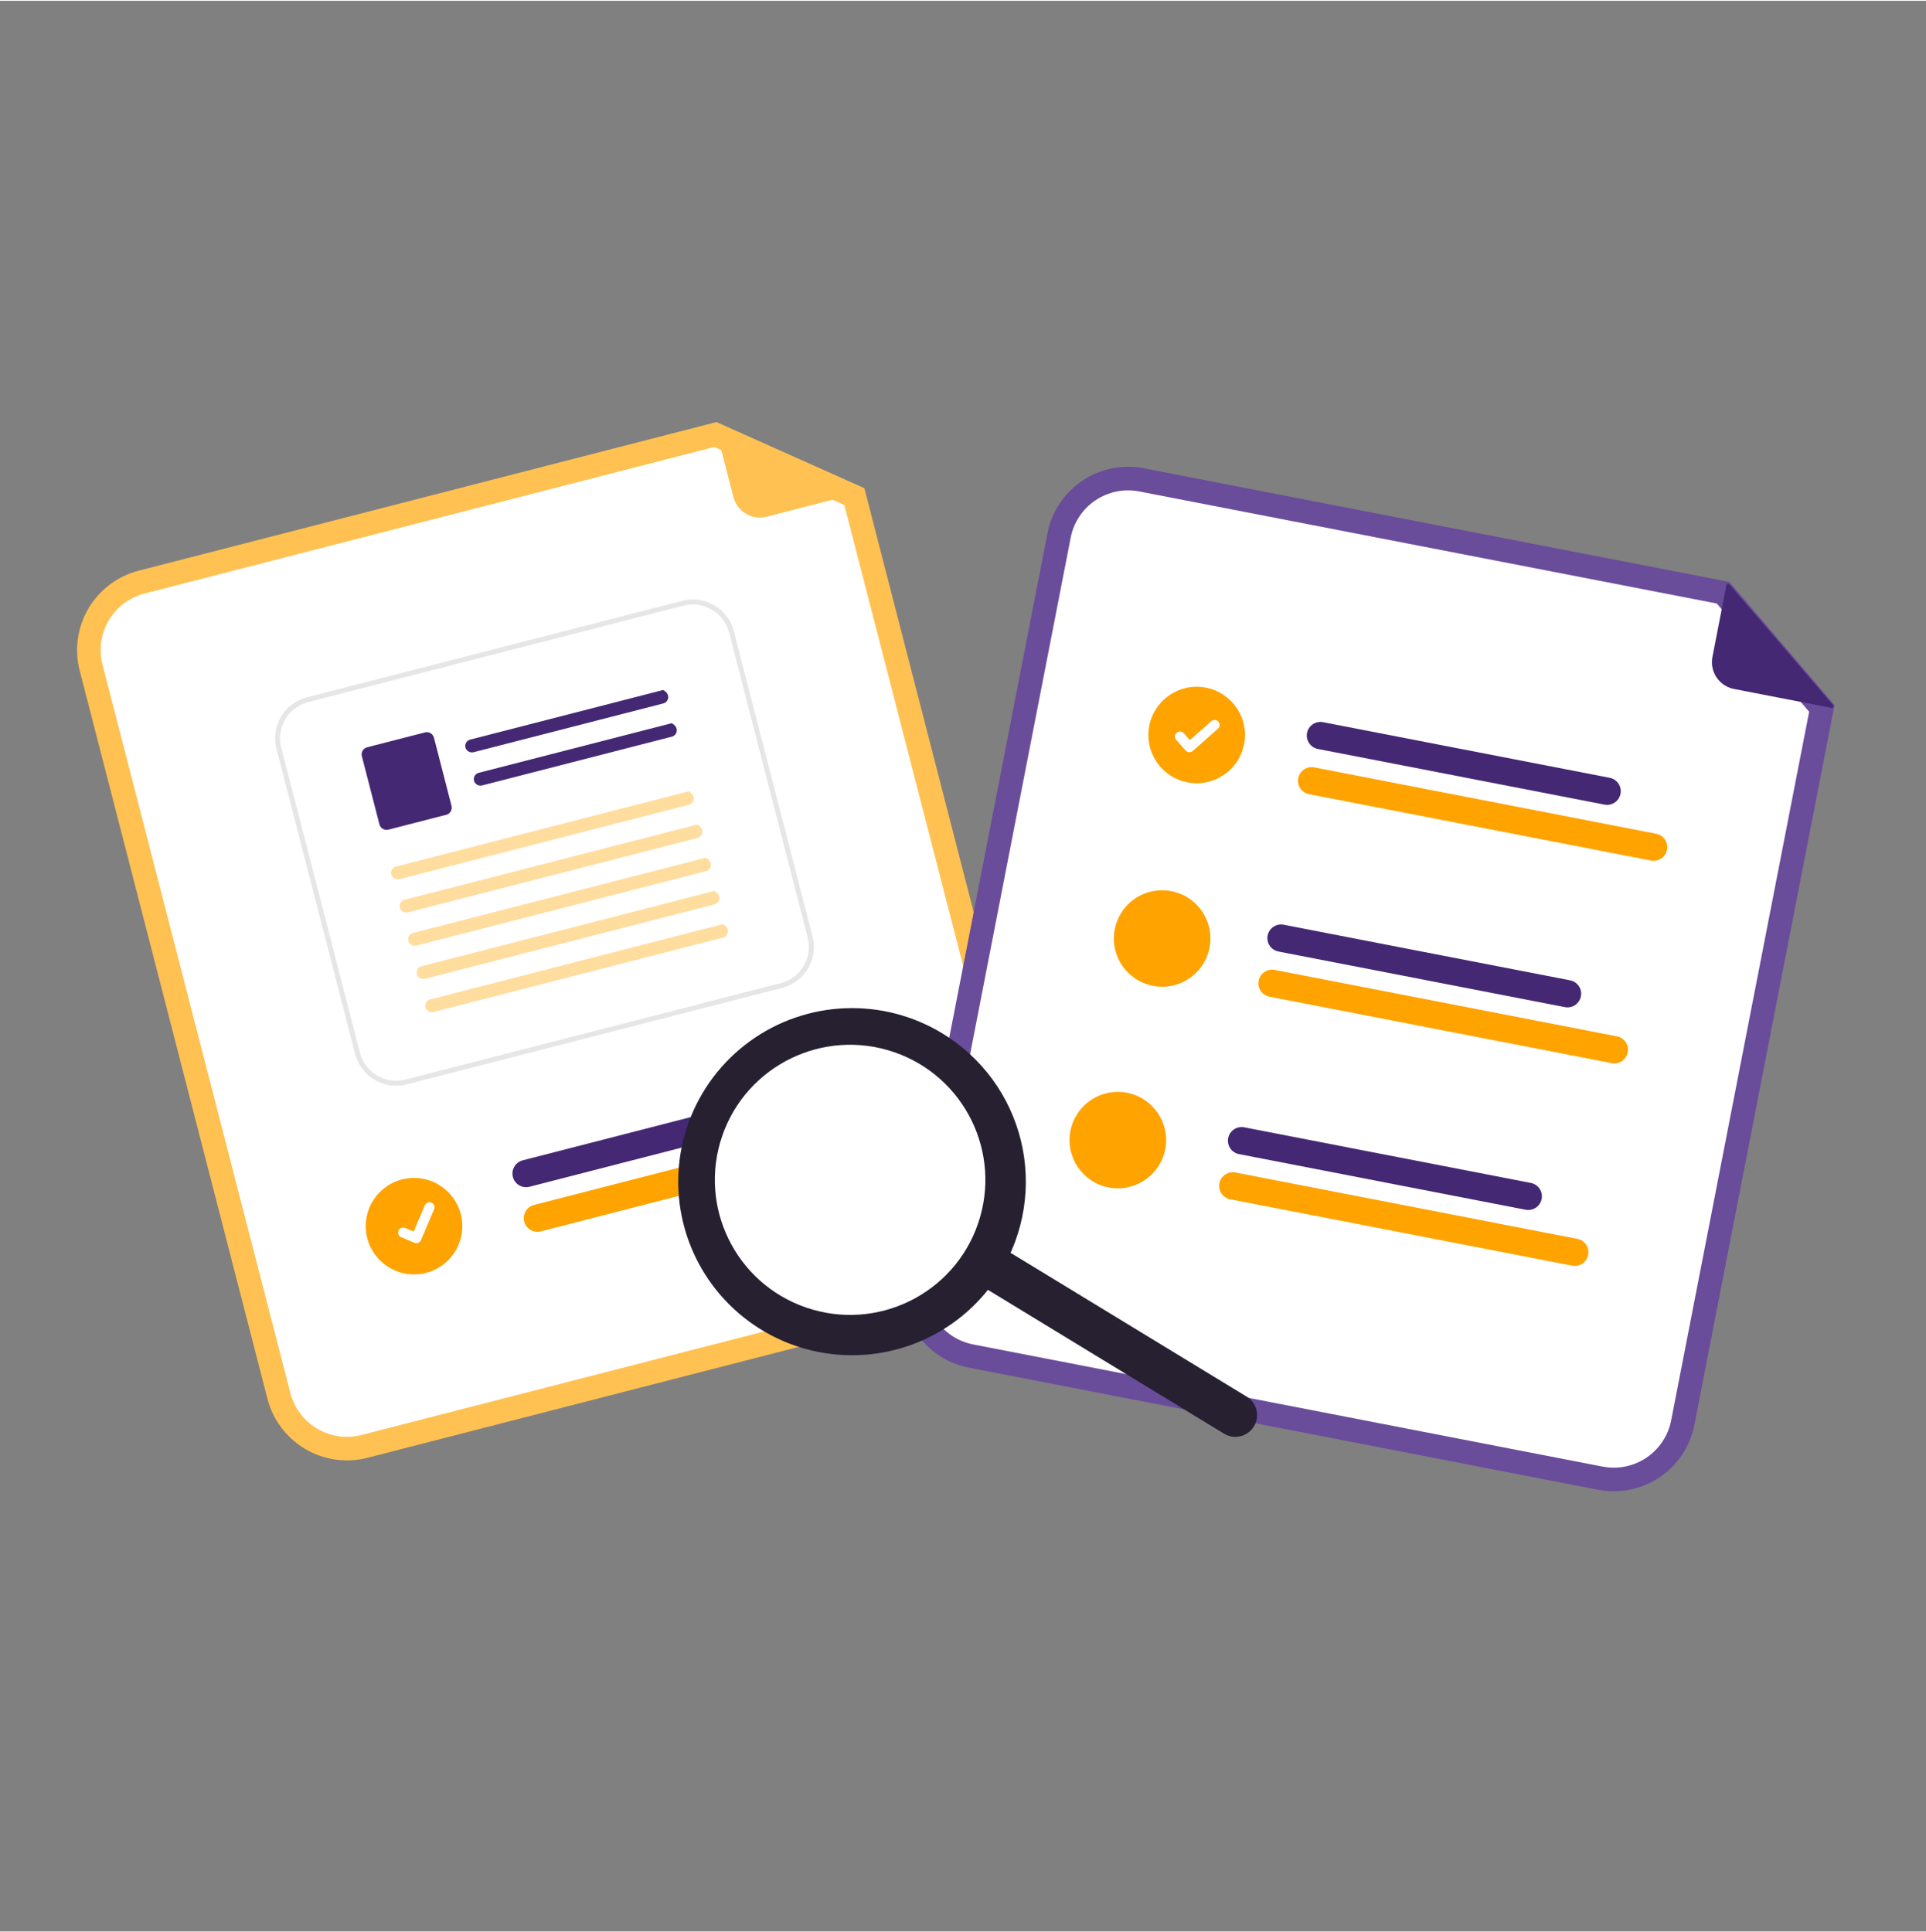
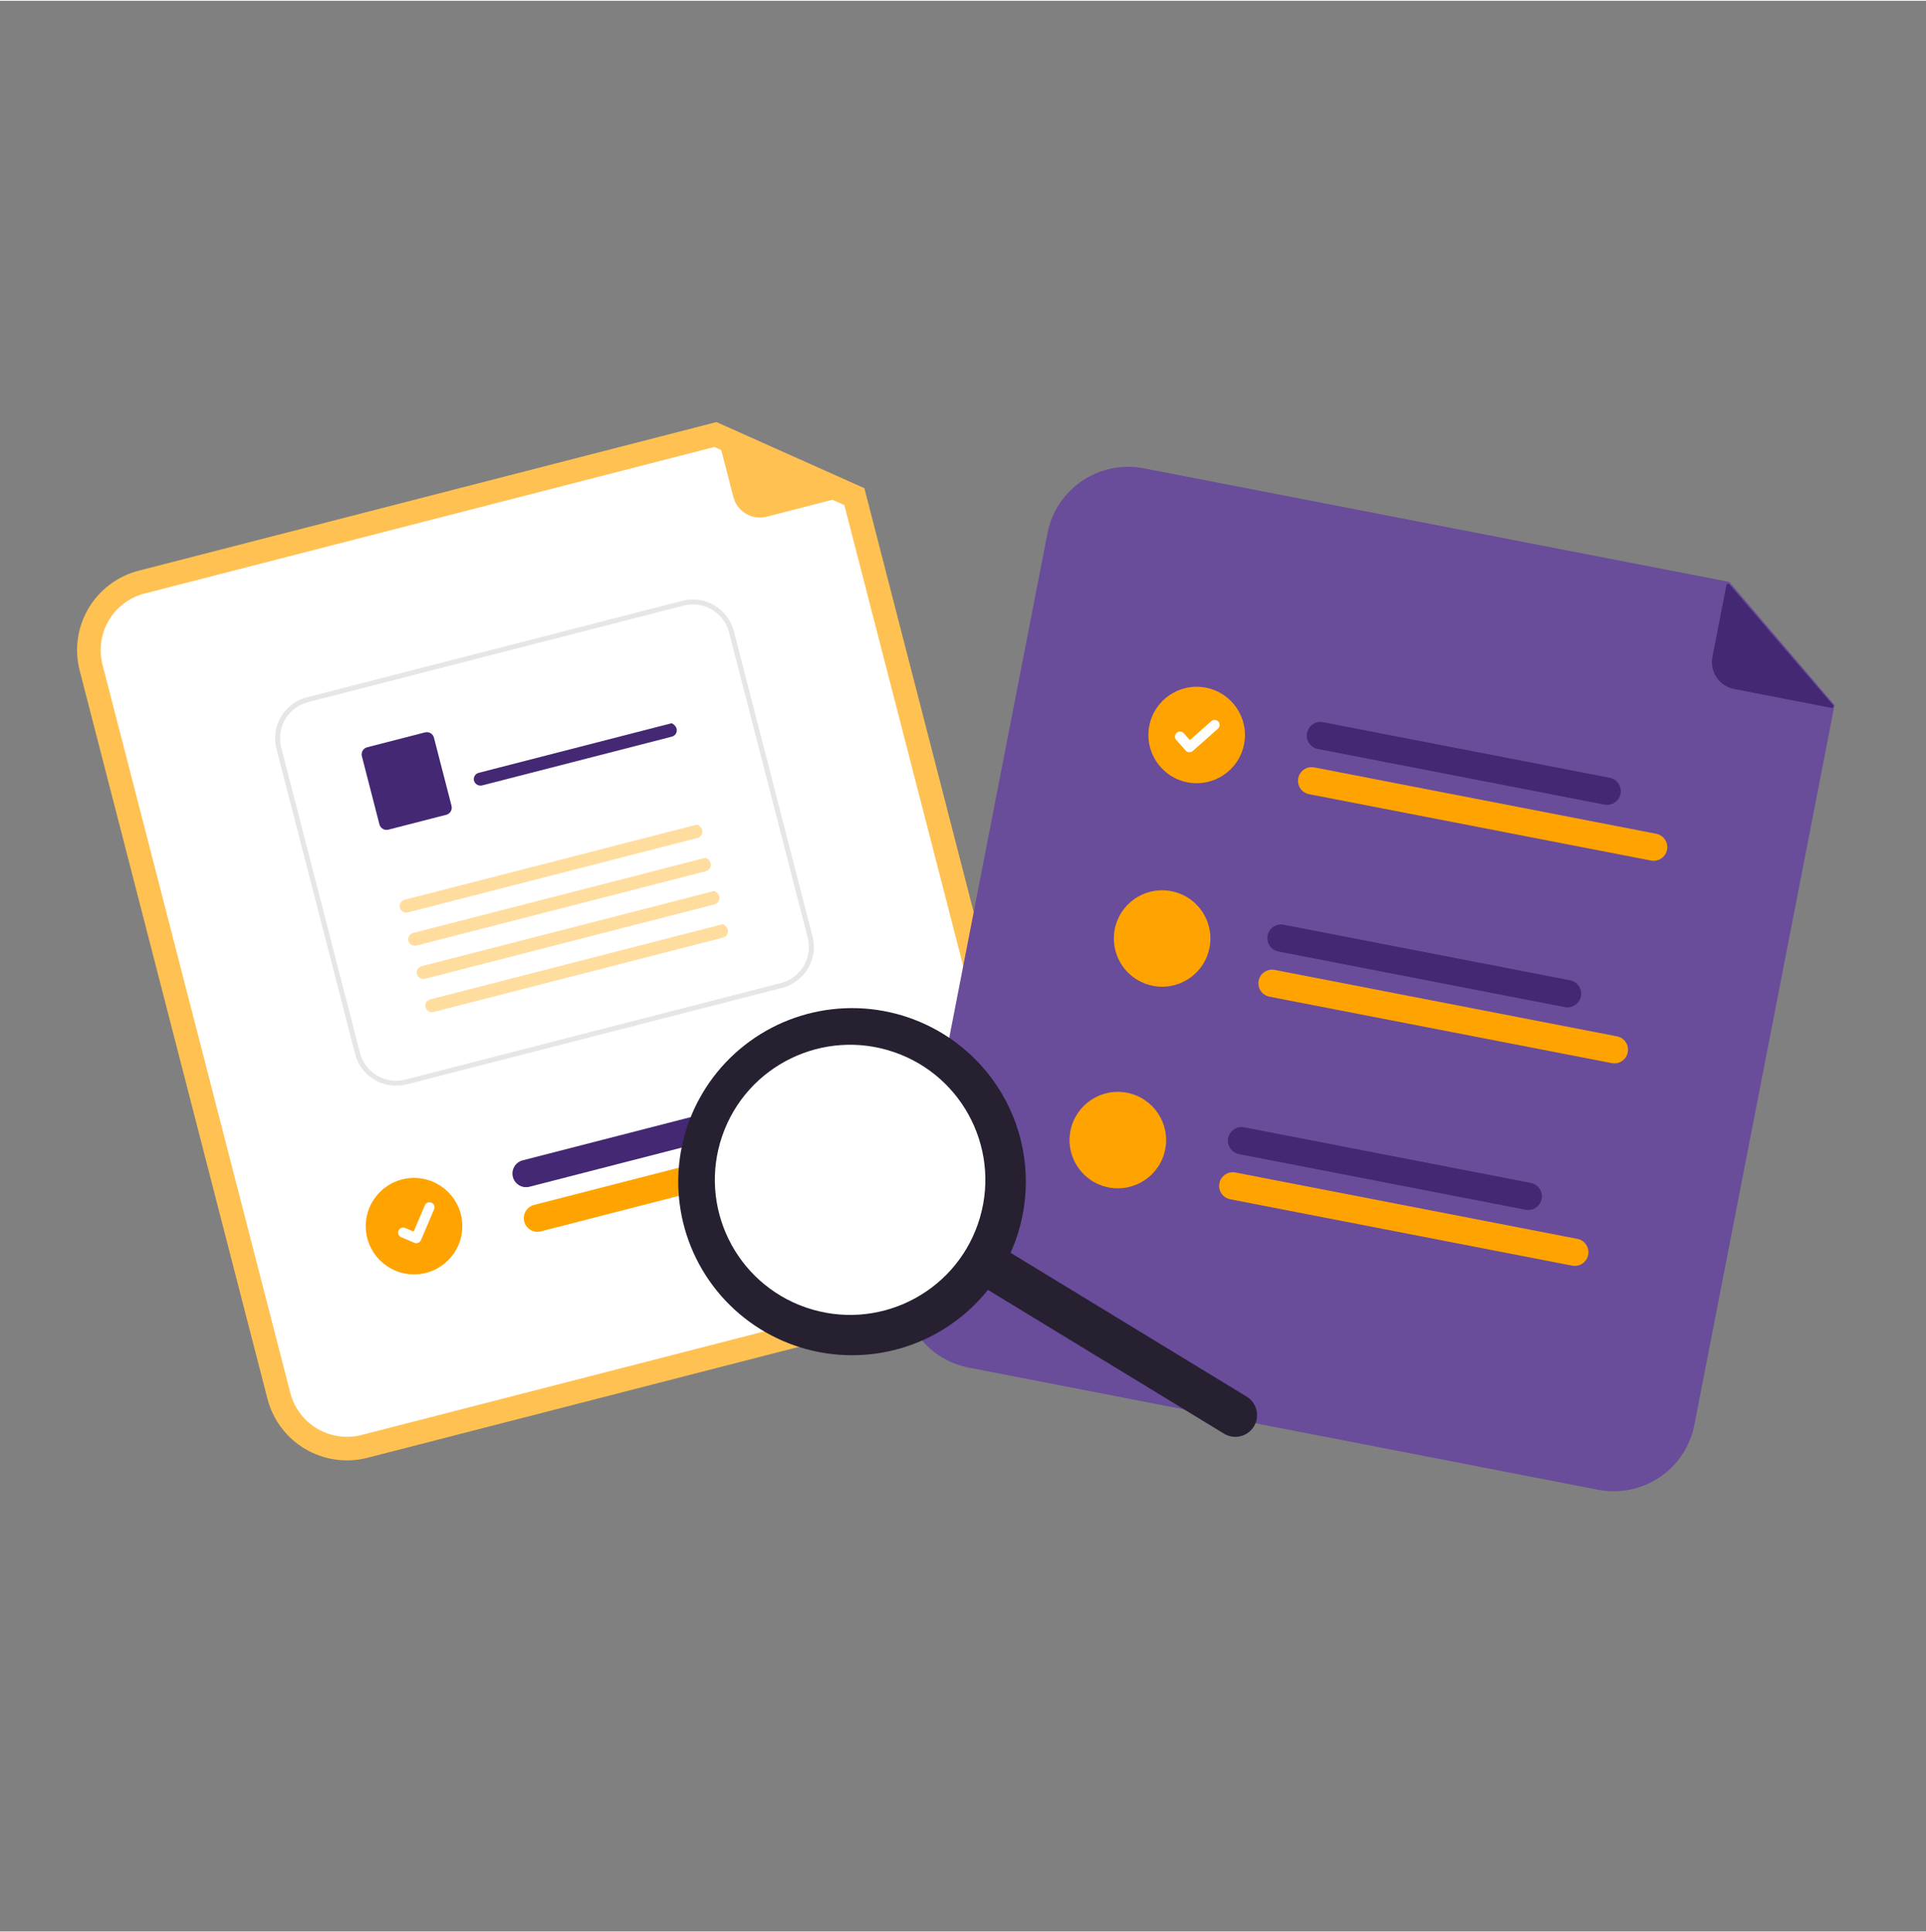
<svg xmlns="http://www.w3.org/2000/svg" width="300" height="301" viewBox="0 0 400 401" fill="none">
  <rect x="0" y="0" width="400" height="401" fill="#808080" stroke="none" />
  <g clip-path="url(#clip0_2705_67643)">
    <path d="M205.297 269.449L76.299 302.625C71.924 303.745 67.282 303.086 63.392 300.792C59.502 298.499 56.682 294.758 55.551 290.39L16.541 139.087C15.419 134.716 16.079 130.08 18.376 126.196C20.673 122.311 24.419 119.495 28.792 118.365L148.803 87.5L179.518 101.233L217.547 248.727C218.669 253.097 218.009 257.733 215.712 261.618C213.416 265.503 209.67 268.319 205.297 269.449Z" fill="#FFC152" />
    <path d="M30.013 123.109C26.899 123.914 24.231 125.919 22.596 128.686C20.96 131.452 20.49 134.754 21.288 137.866L60.301 289.17C61.107 292.28 63.115 294.944 65.885 296.577C68.654 298.211 71.96 298.68 75.076 297.883L204.074 264.708C207.188 263.903 209.855 261.897 211.491 259.131C213.126 256.365 213.596 253.063 212.798 249.951L175.357 104.741L148.362 92.672L30.013 123.109Z" fill="white" />
    <path d="M179.19 102.015L159.226 107.15C157.769 107.525 156.222 107.306 154.926 106.542C153.63 105.777 152.691 104.53 152.316 103.075L148.519 88.348C148.502 88.284 148.504 88.216 148.525 88.153C148.545 88.09 148.583 88.033 148.633 87.99C148.684 87.947 148.746 87.919 148.812 87.91C148.878 87.9 148.945 87.91 149.006 87.937L179.246 101.349C179.313 101.379 179.37 101.429 179.407 101.492C179.445 101.555 179.461 101.629 179.455 101.702C179.449 101.775 179.42 101.845 179.373 101.901C179.325 101.957 179.262 101.997 179.19 102.015Z" fill="#FFC152" />
    <path d="M168.687 231.222L109.956 246.328C109.229 246.511 108.459 246.399 107.815 246.016C107.17 245.634 106.703 245.012 106.516 244.287C106.329 243.562 106.437 242.792 106.817 242.146C107.196 241.5 107.816 241.031 108.541 240.84L167.272 225.734C167.633 225.639 168.01 225.616 168.381 225.667C168.751 225.718 169.108 225.841 169.43 226.03C169.753 226.219 170.035 226.47 170.26 226.768C170.485 227.066 170.649 227.406 170.742 227.768C170.836 228.129 170.856 228.506 170.803 228.876C170.751 229.245 170.625 229.601 170.434 229.922C170.243 230.243 169.99 230.523 169.69 230.746C169.39 230.97 169.049 231.131 168.687 231.222Z" fill="#442873" />
    <path d="M182.408 237.566L112.343 255.586C111.982 255.681 111.605 255.704 111.235 255.653C110.864 255.602 110.507 255.479 110.185 255.29C109.862 255.101 109.58 254.85 109.355 254.552C109.13 254.254 108.966 253.914 108.873 253.552C108.78 253.19 108.759 252.814 108.812 252.444C108.865 252.075 108.99 251.719 109.181 251.398C109.372 251.077 109.625 250.797 109.925 250.573C110.225 250.35 110.566 250.189 110.929 250.097L180.993 232.078C181.72 231.895 182.49 232.007 183.135 232.39C183.779 232.772 184.246 233.394 184.433 234.119C184.62 234.844 184.512 235.614 184.132 236.26C183.753 236.906 183.133 237.375 182.408 237.566Z" fill="#FFA300" />
    <path d="M85.985 264.523C91.524 264.523 96.014 260.039 96.014 254.508C96.014 248.976 91.524 244.492 85.985 244.492C80.447 244.492 75.957 248.976 75.957 254.508C75.957 260.039 80.447 264.523 85.985 264.523Z" fill="#FFA300" />
    <path d="M162.442 205.014L84.441 225.067C82.187 225.644 79.795 225.304 77.792 224.122C75.788 222.94 74.335 221.013 73.753 218.763L57.407 155.344C56.83 153.093 57.171 150.705 58.354 148.704C59.537 146.703 61.467 145.253 63.719 144.671L141.72 124.618C143.974 124.042 146.365 124.381 148.369 125.563C150.373 126.745 151.825 128.672 152.408 130.922L168.754 194.342C169.331 196.593 168.99 198.981 167.807 200.981C166.624 202.982 164.694 204.432 162.442 205.014Z" fill="white" />
    <path d="M162.442 205.014L84.441 225.067C82.187 225.644 79.795 225.304 77.792 224.122C75.788 222.94 74.335 221.013 73.753 218.763L57.407 155.344C56.83 153.093 57.171 150.705 58.354 148.704C59.537 146.703 61.467 145.253 63.719 144.671L141.72 124.618C143.974 124.042 146.365 124.381 148.369 125.563C150.373 126.745 151.825 128.672 152.408 130.922L168.754 194.342C169.331 196.593 168.99 198.981 167.807 200.981C166.624 202.982 164.694 204.432 162.442 205.014ZM63.977 145.668C61.989 146.182 60.287 147.462 59.243 149.228C58.2 150.994 57.9 153.101 58.409 155.087L74.755 218.506C75.27 220.491 76.552 222.191 78.32 223.233C80.088 224.276 82.197 224.575 84.186 224.066L162.185 204.015C164.172 203.501 165.875 202.221 166.918 200.456C167.962 198.69 168.262 196.583 167.752 194.597L151.408 131.177C150.893 129.192 149.611 127.492 147.843 126.45C146.075 125.408 143.966 125.108 141.977 125.617L63.977 145.668Z" fill="#E6E6E6" />
-     <path d="M137.763 145.938L98.398 156.058C98.054 156.154 97.686 156.116 97.369 155.952C97.052 155.787 96.809 155.509 96.69 155.173C96.634 154.997 96.615 154.812 96.634 154.628C96.652 154.445 96.708 154.267 96.797 154.106C96.887 153.945 97.008 153.804 97.155 153.691C97.301 153.578 97.468 153.496 97.647 153.45L137.718 143.148C139.337 143.968 138.911 145.643 137.763 145.938L137.763 145.938Z" fill="#442873" />
    <path d="M139.539 152.836L100.174 162.957C99.83 163.053 99.463 163.015 99.146 162.85C98.829 162.686 98.586 162.407 98.466 162.071C98.411 161.895 98.392 161.71 98.41 161.527C98.429 161.343 98.484 161.166 98.574 161.004C98.663 160.843 98.785 160.702 98.931 160.589C99.077 160.477 99.244 160.395 99.423 160.349L139.495 150.047C141.114 150.866 140.688 152.542 139.54 152.837L139.539 152.836Z" fill="#442873" />
    <path d="M92.677 169.066L80.663 172.154C80.469 172.204 80.266 172.215 80.068 172.187C79.869 172.159 79.678 172.092 79.505 171.99C79.332 171.888 79.181 171.753 79.061 171.593C78.94 171.433 78.853 171.251 78.802 171.057L75.153 156.901C75.103 156.706 75.091 156.504 75.12 156.306C75.148 156.108 75.215 155.917 75.317 155.744C75.419 155.572 75.554 155.421 75.714 155.3C75.875 155.18 76.057 155.092 76.251 155.043L88.265 151.954C88.658 151.854 89.074 151.913 89.423 152.119C89.771 152.324 90.024 152.66 90.126 153.051L93.775 167.211C93.826 167.405 93.837 167.607 93.809 167.805C93.781 168.004 93.713 168.195 93.612 168.367C93.51 168.54 93.374 168.69 93.214 168.811C93.054 168.931 92.871 169.019 92.677 169.069V169.066Z" fill="#442873" />
-     <path d="M143.065 166.985L82.986 182.431C82.642 182.526 82.274 182.488 81.957 182.324C81.64 182.16 81.397 181.881 81.278 181.545C81.222 181.369 81.203 181.184 81.222 181C81.24 180.817 81.296 180.639 81.385 180.478C81.475 180.317 81.596 180.176 81.742 180.063C81.888 179.95 82.056 179.869 82.235 179.823L143.021 164.195C144.64 165.015 144.213 166.69 143.065 166.985Z" fill="#FFDD9F" />
    <path d="M144.844 173.883L84.764 189.329C84.42 189.425 84.052 189.387 83.735 189.222C83.418 189.058 83.176 188.78 83.056 188.443C83.001 188.268 82.981 188.082 83 187.899C83.019 187.716 83.074 187.538 83.164 187.377C83.253 187.216 83.375 187.074 83.521 186.962C83.667 186.849 83.834 186.767 84.013 186.721L144.799 171.094C146.418 171.913 145.992 173.588 144.844 173.884L144.844 173.883Z" fill="#FFDD9F" />
    <path d="M146.62 180.774L86.541 196.22C86.197 196.316 85.829 196.277 85.512 196.113C85.195 195.949 84.952 195.67 84.832 195.334C84.777 195.158 84.758 194.973 84.776 194.79C84.795 194.606 84.851 194.428 84.94 194.267C85.03 194.106 85.151 193.965 85.297 193.852C85.443 193.739 85.611 193.658 85.789 193.612L146.575 177.984C148.194 178.804 147.768 180.479 146.62 180.774Z" fill="#FFDD9F" />
    <path d="M148.399 187.673L88.319 203.118C87.975 203.214 87.607 203.176 87.29 203.011C86.973 202.847 86.73 202.569 86.611 202.232C86.555 202.057 86.536 201.871 86.555 201.688C86.573 201.505 86.629 201.327 86.718 201.166C86.808 201.005 86.929 200.863 87.076 200.751C87.222 200.638 87.389 200.556 87.568 200.51L148.354 184.883C149.972 185.702 149.547 187.377 148.399 187.673Z" fill="#FFDD9F" />
    <path d="M150.174 194.571L90.095 210.016C89.751 210.112 89.383 210.074 89.066 209.91C88.749 209.746 88.507 209.467 88.387 209.131C88.332 208.955 88.313 208.77 88.331 208.586C88.35 208.403 88.405 208.225 88.495 208.064C88.584 207.903 88.706 207.762 88.852 207.649C88.998 207.536 89.165 207.455 89.344 207.409L150.13 191.781C151.749 192.601 151.322 194.276 150.174 194.571Z" fill="#FFDD9F" />
    <path d="M86.725 258.014C86.507 258.071 86.276 258.055 86.068 257.969L86.055 257.964L83.323 256.807C83.197 256.753 83.082 256.675 82.985 256.577C82.889 256.479 82.813 256.363 82.762 256.235C82.71 256.108 82.684 255.972 82.686 255.834C82.687 255.697 82.715 255.561 82.769 255.435C82.823 255.308 82.901 255.194 82.999 255.097C83.097 255.001 83.214 254.925 83.341 254.874C83.469 254.822 83.605 254.797 83.743 254.798C83.88 254.799 84.016 254.828 84.143 254.881L85.913 255.633L88.233 250.183C88.341 249.928 88.547 249.726 88.805 249.623C89.062 249.519 89.35 249.522 89.606 249.63L89.592 249.666L89.606 249.63C89.862 249.738 90.063 249.944 90.167 250.201C90.271 250.458 90.269 250.746 90.16 251.002L87.431 257.409C87.368 257.557 87.271 257.688 87.149 257.793C87.027 257.897 86.882 257.972 86.726 258.012L86.725 258.014Z" fill="white" />
    <path d="M331.912 309.262L201.163 283.886C196.73 283.021 192.822 280.434 190.296 276.694C187.771 272.953 186.834 268.364 187.692 263.934L217.552 110.556C218.419 106.128 221.009 102.225 224.754 99.701C228.499 97.178 233.093 96.242 237.528 97.097L359.168 120.705L380.996 146.285L351.888 295.802C351.021 300.23 348.431 304.134 344.686 306.657C340.941 309.181 336.347 310.118 331.912 309.262Z" fill="#694C9A" />
-     <path d="M236.592 101.905C233.434 101.296 230.162 101.963 227.496 103.76C224.829 105.556 222.984 108.336 222.367 111.489L192.507 264.867C191.896 268.022 192.564 271.289 194.362 273.953C196.161 276.616 198.944 278.458 202.1 279.074L332.849 304.45C336.007 305.059 339.279 304.392 341.945 302.596C344.612 300.799 346.457 298.019 347.074 294.866L375.731 147.666L356.548 125.186L236.592 101.905Z" fill="white" />
    <path d="M333.227 166.95L273.695 155.395C272.956 155.251 272.305 154.82 271.884 154.197C271.464 153.574 271.308 152.809 271.452 152.071C271.595 151.334 272.026 150.683 272.65 150.262C273.274 149.842 274.04 149.686 274.778 149.83L334.312 161.386C335.05 161.529 335.702 161.96 336.123 162.583C336.543 163.206 336.699 163.971 336.555 164.709C336.412 165.447 335.981 166.097 335.357 166.518C334.733 166.938 333.967 167.094 333.229 166.951L333.227 166.95Z" fill="#442873" />
    <path d="M342.889 178.571L271.868 164.785C271.129 164.642 270.478 164.211 270.057 163.588C269.636 162.965 269.481 162.2 269.624 161.462C269.768 160.724 270.199 160.073 270.823 159.653C271.447 159.233 272.213 159.077 272.951 159.22L343.972 173.006C344.711 173.15 345.362 173.58 345.783 174.204C346.204 174.827 346.359 175.591 346.216 176.329C346.072 177.067 345.641 177.718 345.017 178.139C344.393 178.559 343.628 178.715 342.889 178.571Z" fill="#FFA300" />
    <path d="M326.122 203.455L266.592 191.9C265.853 191.757 265.088 191.912 264.464 192.333C263.84 192.753 263.409 193.404 263.265 194.142C263.121 194.879 263.277 195.644 263.698 196.267C264.119 196.89 264.77 197.321 265.508 197.464L325.039 209.02C325.773 209.152 326.53 208.991 327.146 208.57C327.762 208.149 328.187 207.503 328.329 206.771C328.471 206.039 328.32 205.281 327.907 204.661C327.494 204.04 326.853 203.607 326.122 203.455Z" fill="#442873" />
    <path d="M335.784 215.076L264.764 201.29C264.396 201.214 264.017 201.211 263.648 201.282C263.279 201.354 262.928 201.497 262.615 201.705C262.302 201.913 262.034 202.181 261.825 202.493C261.617 202.806 261.473 203.156 261.401 203.525C261.329 203.893 261.331 204.272 261.407 204.64C261.484 205.007 261.632 205.356 261.844 205.666C262.056 205.976 262.328 206.24 262.643 206.444C262.959 206.648 263.311 206.788 263.681 206.855L334.701 220.64C335.068 220.717 335.448 220.719 335.817 220.648C336.186 220.577 336.537 220.433 336.85 220.225C337.163 220.018 337.431 219.75 337.64 219.437C337.848 219.125 337.992 218.774 338.064 218.406C338.136 218.037 338.133 217.658 338.057 217.291C337.981 216.923 337.833 216.574 337.621 216.265C337.409 215.955 337.137 215.69 336.822 215.486C336.506 215.282 336.154 215.143 335.784 215.076Z" fill="#FFA300" />
    <path d="M316.85 251.099L257.318 239.543C256.58 239.4 255.928 238.969 255.507 238.346C255.087 237.723 254.931 236.958 255.075 236.22C255.218 235.482 255.649 234.831 256.273 234.411C256.897 233.99 257.663 233.835 258.401 233.978L317.935 245.534C318.674 245.678 319.325 246.108 319.746 246.731C320.166 247.355 320.322 248.119 320.178 248.857C320.035 249.595 319.604 250.246 318.98 250.666C318.356 251.087 317.59 251.242 316.852 251.099L316.85 251.099Z" fill="#442873" />
    <path d="M326.512 262.712L255.491 248.926C254.752 248.782 254.101 248.352 253.68 247.729C253.26 247.105 253.104 246.341 253.247 245.603C253.391 244.865 253.822 244.214 254.446 243.794C255.07 243.373 255.836 243.218 256.574 243.361L327.595 257.147C328.334 257.29 328.985 257.721 329.406 258.344C329.827 258.967 329.982 259.732 329.839 260.47C329.695 261.208 329.264 261.859 328.64 262.279C328.016 262.7 327.251 262.855 326.512 262.712Z" fill="#FFA300" />
    <path d="M246.618 162.325C252.054 163.38 257.318 159.833 258.375 154.403C259.433 148.973 255.882 143.716 250.446 142.66C245.01 141.605 239.746 145.152 238.688 150.582C237.631 156.012 241.181 161.27 246.618 162.325Z" fill="#FFA300" />
    <path d="M246.826 156.054C246.605 156.012 246.403 155.898 246.252 155.731L246.242 155.721L244.273 153.504C244.093 153.295 244.002 153.025 244.021 152.75C244.04 152.476 244.166 152.22 244.372 152.037C244.578 151.855 244.848 151.761 245.123 151.776C245.398 151.791 245.656 151.913 245.841 152.117L247.117 153.555L251.555 149.628C251.658 149.537 251.778 149.468 251.908 149.423C252.038 149.378 252.175 149.359 252.313 149.368C252.45 149.376 252.584 149.411 252.708 149.471C252.831 149.532 252.942 149.615 253.033 149.718L253.006 149.744L253.034 149.718C253.218 149.925 253.312 150.198 253.295 150.474C253.278 150.751 253.152 151.01 252.944 151.194L247.722 155.811C247.601 155.917 247.458 155.994 247.303 156.036C247.147 156.078 246.984 156.084 246.826 156.053L246.826 156.054Z" fill="white" />
    <path d="M251.198 196.67C250.947 197.961 250.444 199.191 249.718 200.288C248.991 201.385 248.055 202.329 246.963 203.065C245.872 203.801 244.646 204.315 243.355 204.577C242.064 204.84 240.735 204.846 239.442 204.595C239.357 204.581 239.273 204.561 239.191 204.536C237.265 204.111 235.507 203.128 234.138 201.71C232.769 200.292 231.849 198.502 231.494 196.565C231.138 194.627 231.362 192.628 232.139 190.817C232.915 189.006 234.209 187.463 235.858 186.383C237.507 185.302 239.439 184.732 241.411 184.742C243.384 184.753 245.309 185.344 246.946 186.442C248.584 187.54 249.86 189.096 250.617 190.915C251.373 192.734 251.575 194.736 251.198 196.67Z" fill="#FFA300" />
    <path d="M230.241 246.465C235.677 247.521 240.941 243.974 241.998 238.544C243.056 233.113 239.505 227.856 234.069 226.801C228.633 225.746 223.369 229.293 222.311 234.723C221.254 240.153 224.804 245.41 230.241 246.465Z" fill="#FFA300" />
    <path d="M380.365 146.864L360.129 142.936C358.652 142.65 357.349 141.789 356.508 140.542C355.666 139.296 355.355 137.767 355.642 136.292L358.549 121.363C358.561 121.298 358.592 121.237 358.638 121.189C358.683 121.14 358.742 121.105 358.806 121.088C358.871 121.071 358.939 121.073 359.002 121.093C359.066 121.112 359.123 121.15 359.166 121.2L380.702 146.284C380.75 146.34 380.779 146.409 380.786 146.482C380.792 146.556 380.776 146.629 380.739 146.693C380.702 146.756 380.646 146.807 380.579 146.837C380.512 146.867 380.437 146.876 380.365 146.862L380.365 146.864Z" fill="#442873" />
    <path d="M260.414 296.11C259.791 297.13 258.787 297.861 257.624 298.143C256.461 298.424 255.234 298.233 254.212 297.61L201.569 265.541C200.547 264.918 199.815 263.916 199.533 262.755C199.251 261.593 199.443 260.367 200.066 259.347C200.689 258.327 201.693 257.596 202.856 257.314C204.019 257.033 205.246 257.224 206.268 257.847L258.911 289.916C259.933 290.539 260.665 291.541 260.946 292.702C261.228 293.864 261.037 295.089 260.414 296.11Z" fill="#262031" />
    <path d="M207.77 264.04C204.053 270.127 198.612 274.977 192.135 277.975C185.658 280.974 178.436 281.987 171.382 280.886C164.329 279.785 157.761 276.621 152.508 271.792C147.256 266.963 143.555 260.687 141.874 253.758C140.192 246.828 140.606 239.557 143.063 232.862C145.52 226.168 149.909 220.351 155.676 216.148C161.443 211.945 168.328 209.545 175.461 209.25C182.594 208.955 189.654 210.779 195.749 214.491C199.796 216.956 203.317 220.193 206.111 224.017C208.906 227.842 210.919 232.178 212.035 236.779C213.151 241.38 213.349 246.156 212.617 250.833C211.886 255.511 210.239 259.998 207.77 264.04ZM153.843 231.186C151.055 235.752 149.685 241.04 149.907 246.383C150.128 251.726 151.931 256.883 155.087 261.203C158.244 265.523 162.612 268.81 167.639 270.651C172.666 272.491 178.127 272.801 183.331 271.542C188.534 270.282 193.247 267.51 196.874 263.576C200.5 259.641 202.876 254.721 203.703 249.438C204.529 244.155 203.769 238.745 201.517 233.894C199.265 229.042 195.623 224.966 191.052 222.182C184.922 218.448 177.558 217.299 170.58 218.988C163.602 220.676 157.582 225.064 153.843 231.186Z" fill="#262031" />
    <path d="M167.41 271.41C182.076 276.454 198.059 268.668 203.109 254.021C208.159 239.373 200.364 223.41 185.697 218.367C171.031 213.323 155.048 221.109 149.998 235.756C144.948 250.404 152.743 266.367 167.41 271.41Z" fill="white" />
  </g>
  <defs>
    <clipPath id="clip0_2705_67643">
      <rect width="369" height="225" fill="white" transform="translate(16 87.5)" />
    </clipPath>
  </defs>
</svg>